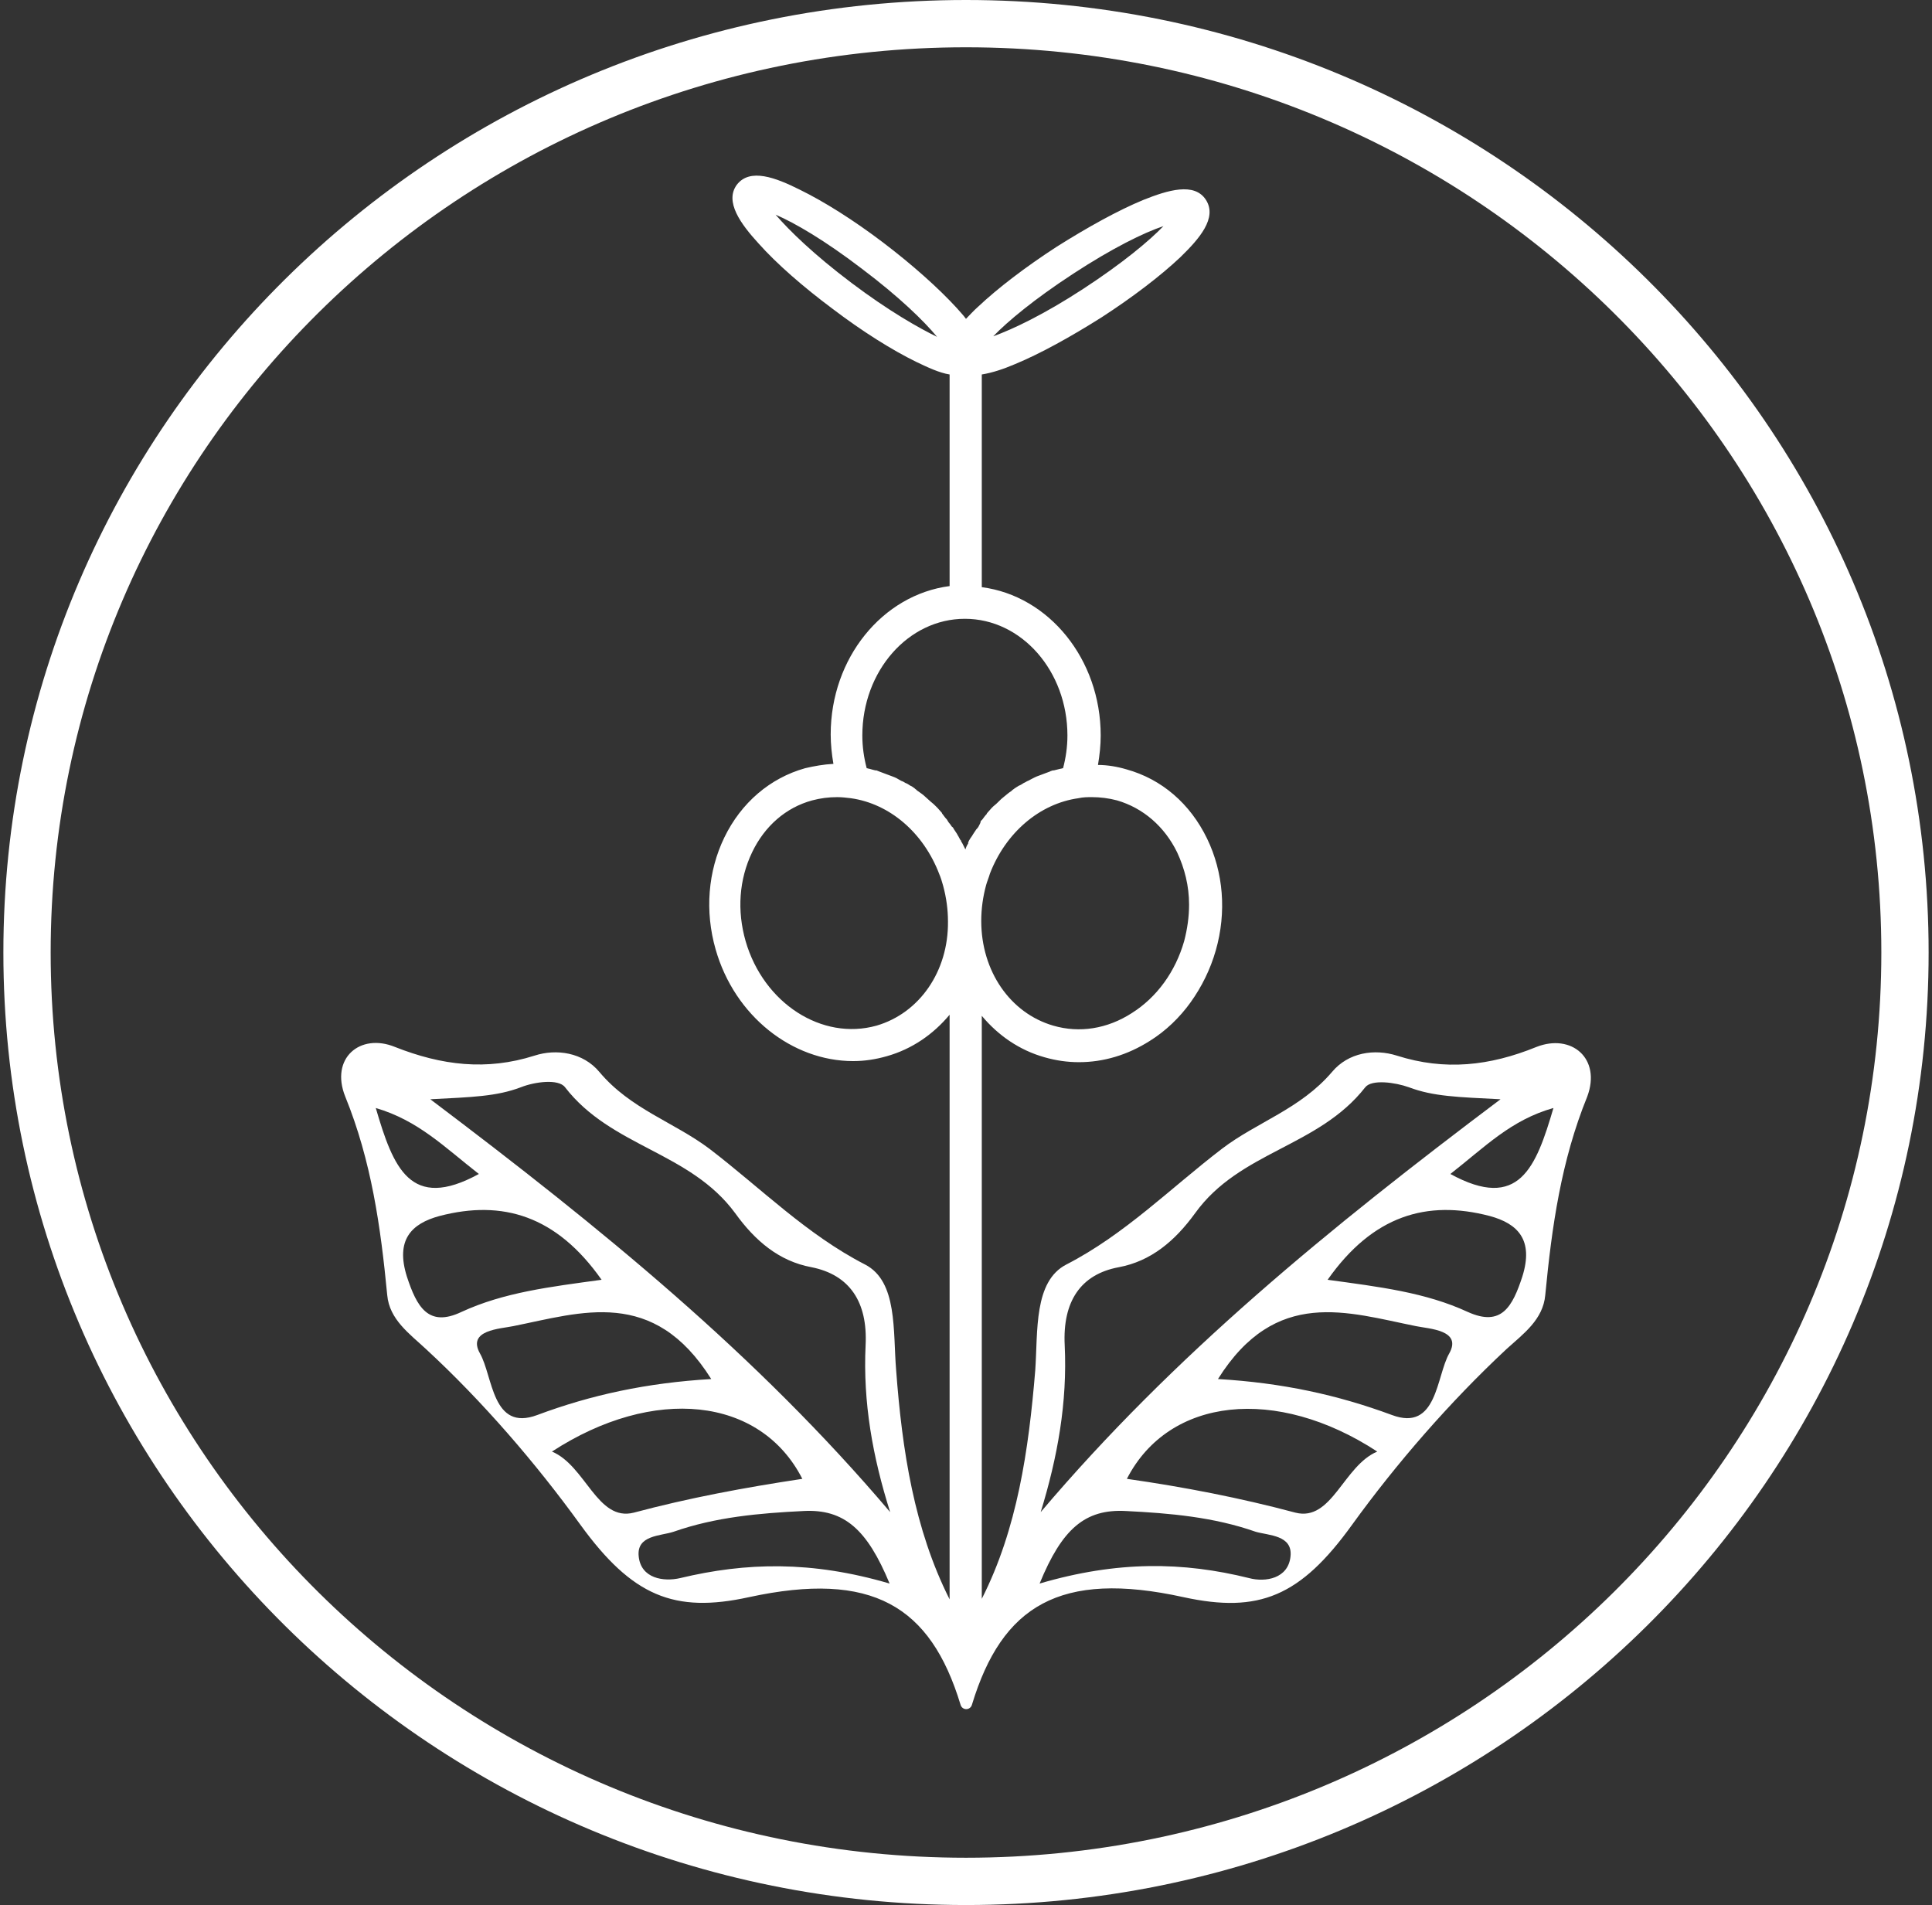
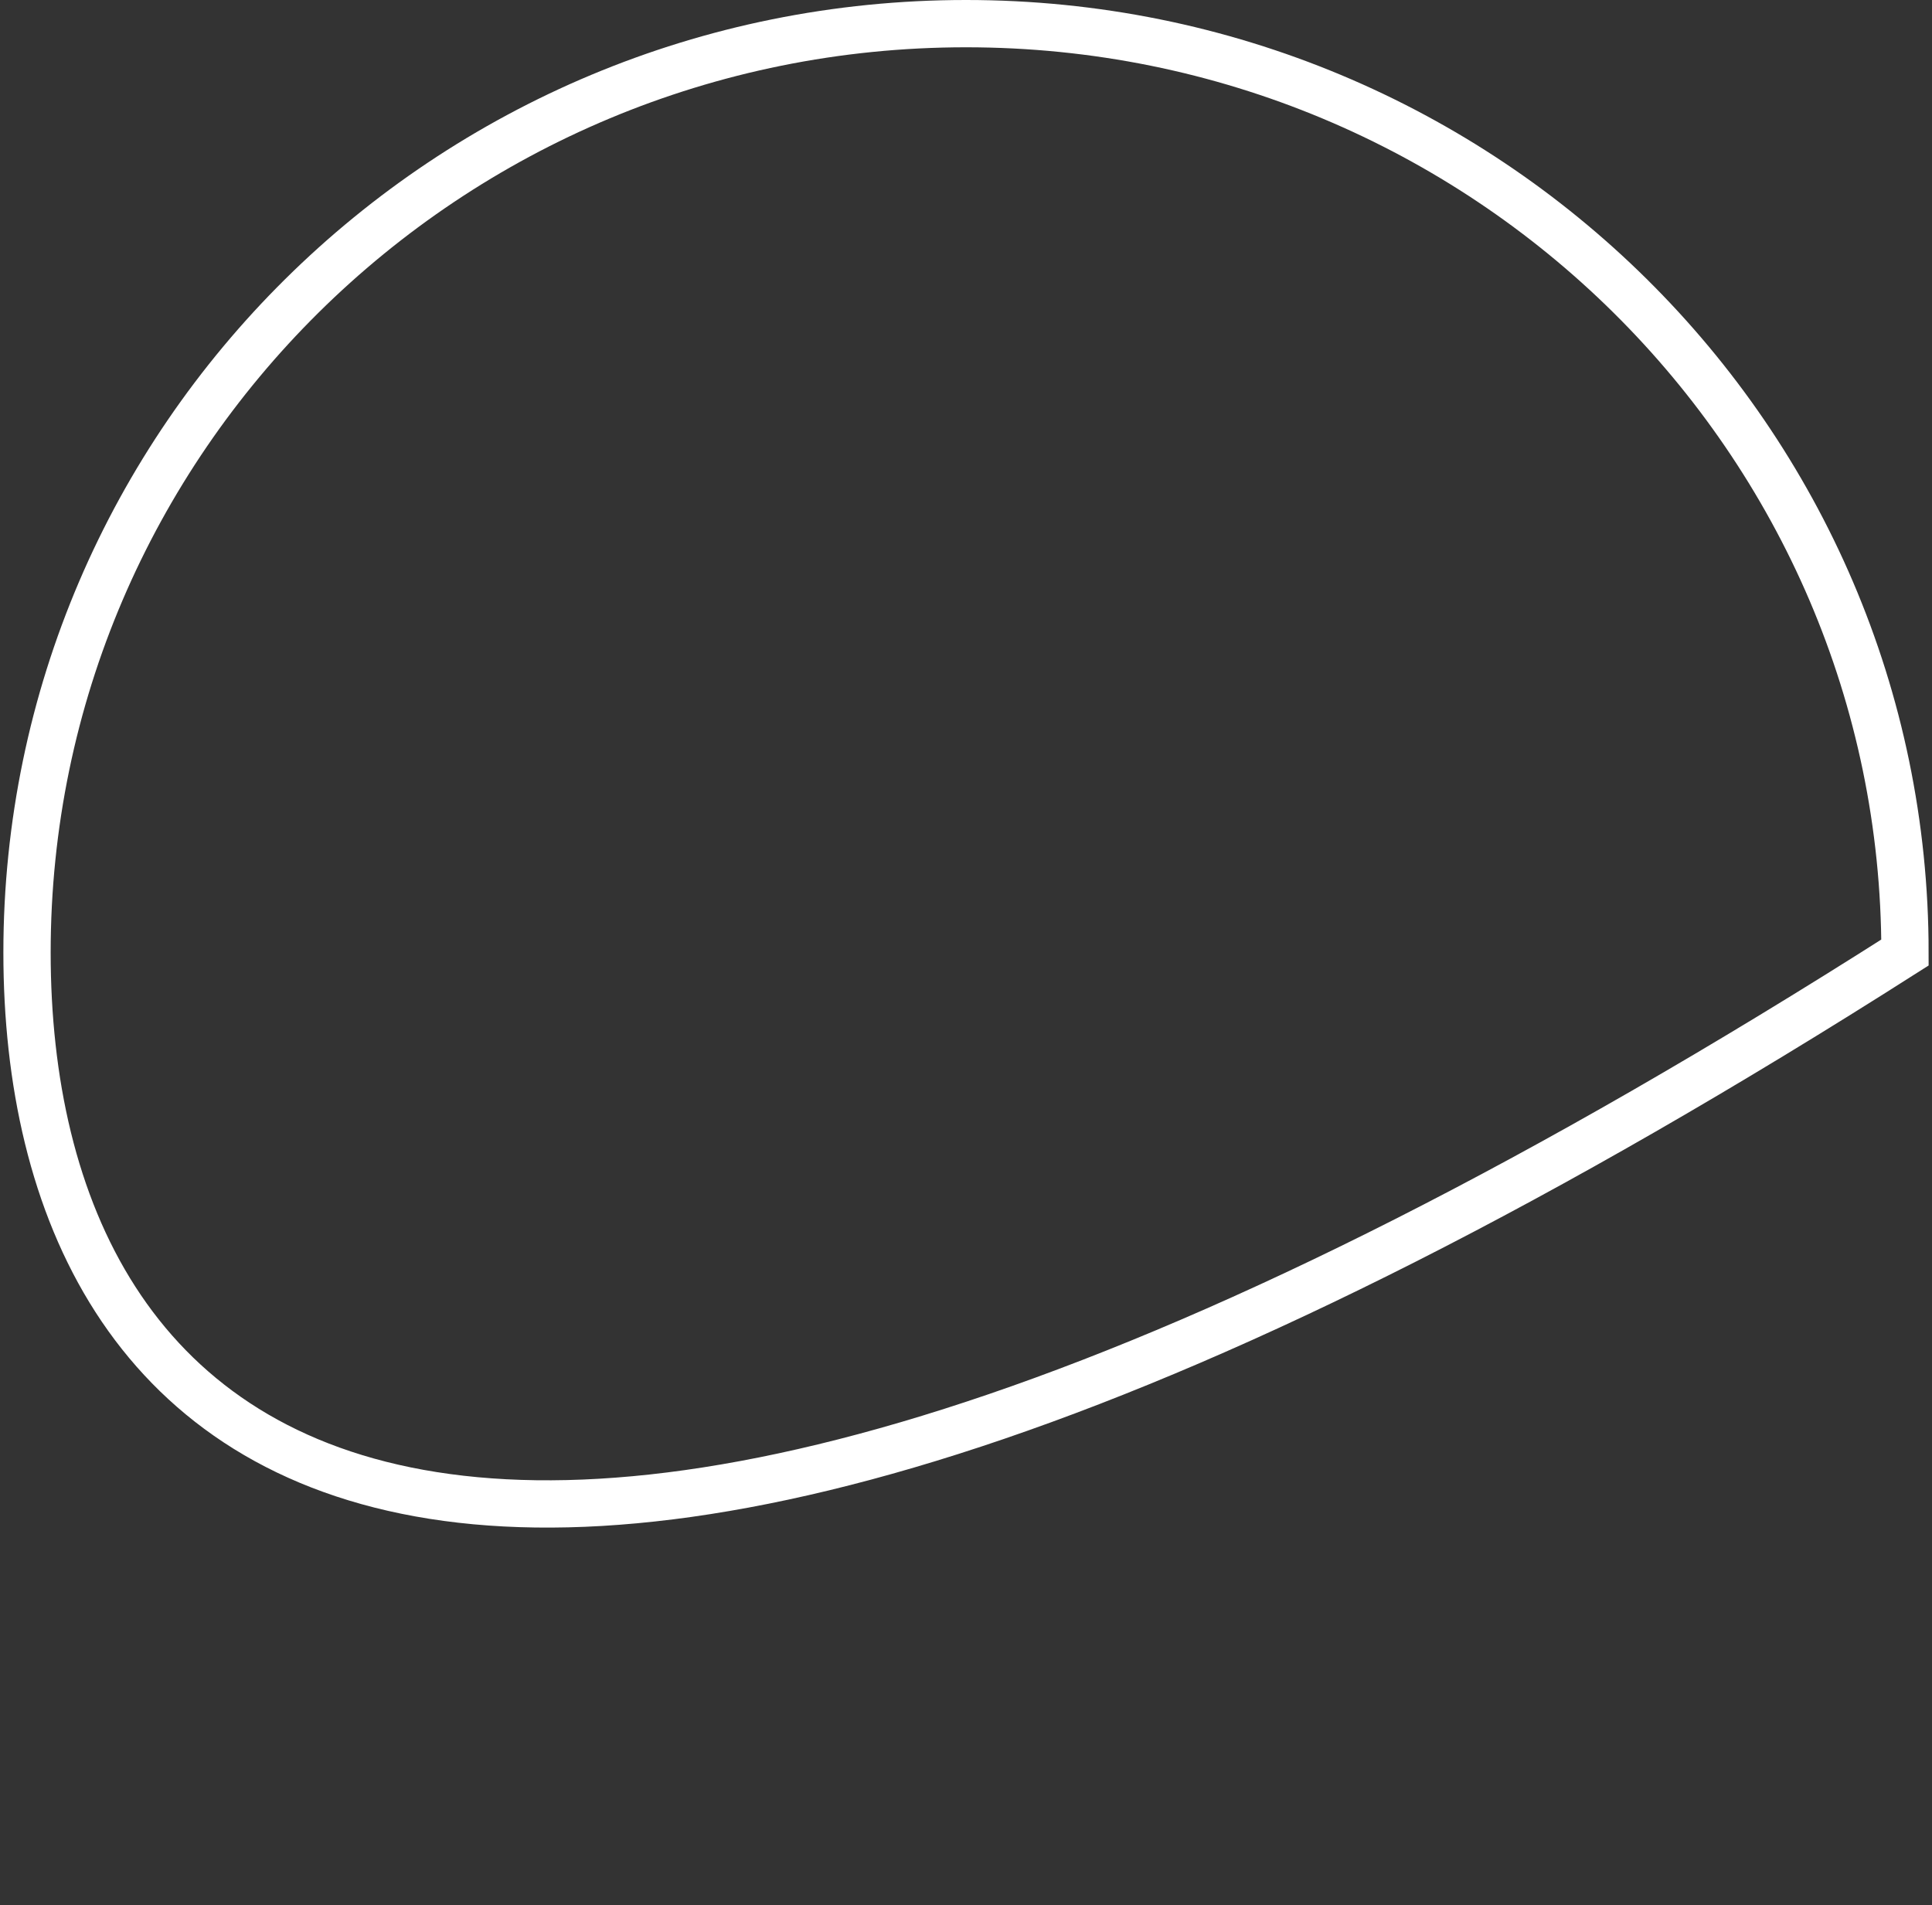
<svg xmlns="http://www.w3.org/2000/svg" width="286" height="282" viewBox="0 0 286 282" fill="none">
  <rect x="0" y="0" width="286" height="282" fill="#333333" stroke="none" />
-   <path d="M227.458 154.973C220.514 157.799 213.892 158.525 206.787 156.265C203.476 155.216 199.6 155.781 197.178 158.687C192.494 164.177 186.034 166.114 180.866 170.07C173.276 175.882 166.493 182.745 157.853 187.185C153.008 189.687 153.654 197.034 153.251 202.846C152.282 214.633 150.586 226.339 145.337 236.672V150.372C147.76 153.278 150.909 155.458 154.623 156.507C156.319 156.992 158.015 157.234 159.71 157.234C163.344 157.234 166.897 156.184 170.208 154.085C172.549 152.632 174.649 150.614 176.264 148.353C177.879 146.093 179.171 143.51 179.978 140.684C181.593 135.033 181.109 129.14 178.686 124.134C176.183 118.968 171.984 115.335 166.736 113.882C165.363 113.478 163.909 113.236 162.537 113.236C162.779 111.783 162.94 110.33 162.94 108.876C162.94 97.574 155.269 88.209 145.337 86.918V55.433C146.872 55.191 148.567 54.626 150.263 53.899C153.977 52.365 158.499 49.863 163.102 46.956C167.705 43.969 171.823 40.821 174.73 38.076C177.556 35.331 180.22 32.263 178.525 29.599C176.829 26.935 172.872 28.146 169.239 29.599C165.524 31.133 161.002 33.636 156.4 36.542C151.797 39.529 147.679 42.678 144.772 45.422C144.126 45.987 143.561 46.633 142.996 47.199C142.592 46.633 142.107 46.149 141.623 45.584C138.958 42.678 135.082 39.206 130.722 35.896C126.362 32.586 122.001 29.841 118.368 28.065C114.815 26.289 111.02 24.836 109.082 27.339C107.224 29.841 109.647 33.151 112.311 36.058C114.976 39.045 118.852 42.435 123.293 45.745C127.654 49.055 132.014 51.8 135.648 53.576C137.343 54.383 139.039 55.191 140.573 55.433V86.756C130.641 88.048 122.97 97.413 122.97 108.715C122.97 110.168 123.132 111.702 123.374 113.074C121.92 113.155 120.548 113.397 119.175 113.72C114.007 115.173 109.728 118.806 107.224 123.973C104.802 128.978 104.317 134.872 105.932 140.523C108.759 150.452 117.318 157.072 126.281 157.072C127.977 157.072 129.592 156.83 131.287 156.346C135.002 155.296 138.151 153.117 140.573 150.21V236.753C135.325 226.339 133.548 214.714 132.66 202.846C132.175 197.034 132.902 189.687 128.057 187.185C119.417 182.745 112.634 175.882 105.044 170.07C99.796 166.114 93.336 164.177 88.733 158.687C86.311 155.781 82.354 155.216 79.124 156.265C72.018 158.525 65.397 157.718 58.453 154.973C53.285 152.874 48.844 156.669 51.105 162.32C54.98 171.846 56.353 181.614 57.322 191.706C57.645 195.338 60.633 197.437 63.055 199.698C71.453 207.448 79.366 216.651 85.907 225.693C93.578 236.269 99.796 238.852 110.858 236.43C129.107 232.474 137.747 237.722 142.188 252.334C142.43 253.222 143.642 253.222 143.884 252.334C148.325 237.722 156.884 232.394 175.214 236.43C186.357 238.852 192.494 236.349 200.165 225.693C206.706 216.651 214.619 207.529 223.017 199.698C225.52 197.437 228.427 195.338 228.75 191.706C229.719 181.614 231.092 171.846 234.968 162.32C237.067 156.669 232.626 152.955 227.458 154.973ZM126.039 41.87C120.467 37.672 116.833 34.12 114.815 31.779C117.641 32.99 122.082 35.573 127.573 39.771C133.144 43.969 136.778 47.521 138.716 49.863C136.051 48.571 131.61 46.068 126.039 41.87ZM77.105 160.947C79.124 160.14 82.677 159.656 83.646 160.947C90.51 169.828 102.137 170.474 108.839 179.596C111.746 183.633 115.299 186.7 120.144 187.588C125.796 188.719 128.461 192.755 128.138 199.133C127.734 207.609 129.188 215.682 131.772 223.836C111.988 200.505 89.056 181.857 63.701 162.723C69.838 162.401 73.472 162.32 77.105 160.947ZM55.627 164.015C61.925 165.872 65.72 169.747 70.888 173.783C60.714 179.354 58.21 172.815 55.627 164.015ZM60.229 188.961C58.533 183.552 60.875 181.13 65.074 180C74.36 177.578 82.354 179.919 89.056 189.445C81.385 190.495 74.602 191.302 68.304 194.208C63.378 196.549 61.683 193.401 60.229 188.961ZM71.049 200.344C69.111 196.872 74.037 196.711 75.975 196.307C86.068 194.289 96.727 190.495 105.286 204.138C95.758 204.703 87.522 206.479 79.528 209.466C72.826 211.969 72.987 203.734 71.049 200.344ZM81.708 214.875C96.727 205.107 112.554 206.721 118.771 218.912C110.212 220.203 101.976 221.737 93.82 223.917C88.41 225.289 86.714 216.974 81.708 214.875ZM100.684 233.605C98.261 234.17 94.87 233.685 94.547 230.375C94.224 227.227 97.777 227.388 99.715 226.743C105.932 224.563 112.392 223.998 118.933 223.675C124.989 223.352 128.38 226.42 131.691 234.412C120.144 231.021 110.454 231.263 100.684 233.605ZM161.648 117.999C162.86 117.999 164.152 118.16 165.363 118.483C169.239 119.613 172.388 122.358 174.245 126.153C175.376 128.575 176.022 131.158 176.022 133.903C176.022 135.679 175.779 137.455 175.295 139.312C174.003 143.833 171.257 147.627 167.543 149.968C163.909 152.309 159.791 152.955 155.915 151.825C149.536 149.968 145.257 143.752 145.257 136.325C145.257 134.549 145.499 132.773 145.983 130.996C146.145 130.431 146.387 129.866 146.549 129.301C148.89 123.246 153.897 118.968 159.63 118.16C160.356 117.999 161.002 117.999 161.648 117.999ZM158.903 40.498C164.717 36.703 169.319 34.443 172.226 33.474C170.127 35.654 166.17 38.964 160.356 42.758C154.543 46.553 149.94 48.732 147.033 49.782C149.133 47.602 153.089 44.292 158.903 40.498ZM129.753 151.825C121.678 154.085 113.038 148.515 110.374 139.312C109.082 134.791 109.405 130.189 111.343 126.153C113.2 122.278 116.349 119.533 120.225 118.483C121.436 118.16 122.647 117.999 123.939 117.999C124.585 117.999 125.312 118.08 125.958 118.16C131.691 118.968 136.697 123.246 139.039 129.382C139.281 129.947 139.443 130.512 139.604 131.077C140.089 132.853 140.331 134.629 140.331 136.405C140.412 143.752 136.132 149.968 129.753 151.825ZM144.853 122.358C144.772 122.52 144.691 122.601 144.53 122.762C144.368 123.004 144.207 123.246 144.045 123.489C143.884 123.811 143.642 124.054 143.48 124.377C143.399 124.457 143.399 124.619 143.319 124.699V124.78C143.319 124.78 143.319 124.78 143.319 124.861C143.157 125.103 142.996 125.426 142.915 125.749C142.753 125.426 142.592 125.103 142.43 124.78C142.35 124.7 142.269 124.538 142.269 124.457C142.269 124.457 142.269 124.377 142.188 124.377C142.027 124.134 141.946 123.892 141.784 123.65C141.704 123.569 141.704 123.489 141.704 123.489C141.542 123.246 141.381 123.004 141.219 122.762C141.138 122.601 141.058 122.439 140.896 122.358C140.735 122.116 140.573 121.874 140.412 121.712C140.331 121.551 140.25 121.47 140.17 121.309C139.927 121.067 139.766 120.824 139.523 120.502C139.443 120.421 139.443 120.421 139.443 120.34C139.201 120.098 139.039 119.856 138.797 119.613C138.716 119.533 138.635 119.452 138.555 119.371C138.312 119.129 138.07 118.887 137.747 118.645C137.505 118.403 137.182 118.16 136.94 117.918C136.617 117.595 136.213 117.353 135.89 117.111C135.728 117.03 135.648 116.869 135.486 116.788C135.486 116.788 135.486 116.788 135.405 116.707C135.163 116.546 135.002 116.384 134.759 116.304C134.517 116.142 134.275 115.981 134.033 115.9C133.79 115.738 133.629 115.658 133.387 115.577C132.983 115.335 132.579 115.093 132.095 114.931C131.852 114.85 131.691 114.77 131.449 114.689C131.206 114.608 131.045 114.527 130.803 114.447C130.56 114.366 130.399 114.285 130.157 114.205C129.995 114.124 129.915 114.124 129.753 114.043H129.672H129.592C129.269 113.962 128.946 113.882 128.703 113.801C128.542 113.801 128.461 113.72 128.3 113.72C127.896 112.186 127.654 110.572 127.654 108.876C127.654 99.35 134.436 91.6 142.834 91.6C151.232 91.6 158.015 99.35 158.015 108.876C158.015 110.572 157.773 112.186 157.369 113.72C157.207 113.72 157.127 113.801 156.965 113.801C156.642 113.882 156.319 113.962 155.996 114.043H155.915H155.835C155.673 114.124 155.512 114.124 155.431 114.205C155.189 114.285 155.027 114.366 154.785 114.447C154.543 114.527 154.381 114.608 154.139 114.689C153.897 114.77 153.735 114.85 153.493 114.931C153.089 115.093 152.685 115.335 152.201 115.577C151.959 115.658 151.797 115.819 151.555 115.9C151.313 116.061 151.07 116.223 150.828 116.304C150.586 116.465 150.424 116.546 150.182 116.707C150.182 116.707 150.182 116.707 150.102 116.788C149.94 116.869 149.779 117.03 149.698 117.111C149.294 117.353 148.971 117.676 148.648 117.918C148.325 118.16 148.083 118.403 147.841 118.645C147.598 118.887 147.356 119.129 147.033 119.371C146.952 119.452 146.872 119.533 146.791 119.613C146.549 119.856 146.387 120.098 146.145 120.34C146.145 120.34 146.064 120.421 146.064 120.502C145.822 120.744 145.66 120.986 145.418 121.309C145.337 121.39 145.257 121.47 145.176 121.551C145.176 121.793 145.014 122.035 144.853 122.358ZM157.611 199.133C157.288 192.674 159.953 188.638 165.605 187.588C170.369 186.7 173.922 183.713 176.91 179.596C183.531 170.393 195.159 169.828 202.103 160.947C203.072 159.736 206.544 160.221 208.563 160.947C212.197 162.32 215.83 162.401 222.129 162.723C196.693 181.857 173.761 200.586 154.058 223.836C156.561 215.682 158.015 207.609 157.611 199.133ZM191.041 230.375C190.718 233.685 187.326 234.25 184.904 233.605C175.133 231.183 165.444 231.021 153.897 234.412C157.207 226.339 160.599 223.352 166.655 223.675C173.195 223.998 179.655 224.563 185.873 226.743C187.811 227.308 191.364 227.227 191.041 230.375ZM191.767 223.917C183.612 221.737 175.295 220.123 166.816 218.912C173.034 206.802 188.941 205.107 203.88 214.875C198.873 216.974 197.178 225.289 191.767 223.917ZM214.538 200.344C212.6 203.734 212.762 211.969 206.06 209.466C197.985 206.479 189.829 204.703 180.301 204.138C188.86 190.495 199.519 194.289 209.613 196.307C211.551 196.711 216.476 196.872 214.538 200.344ZM225.359 188.961C223.905 193.401 222.29 196.469 217.284 194.208C210.985 191.302 204.203 190.495 196.532 189.445C203.234 179.919 211.228 177.578 220.514 180C224.713 181.13 227.054 183.552 225.359 188.961ZM214.7 173.783C219.868 169.747 223.663 165.791 229.961 164.015C227.377 172.815 224.874 179.354 214.7 173.783Z" fill="white" />
-   <path d="M282 141C282 216.904 219.803 278.5 143 278.5C66.197 278.5 4 216.904 4 141C4 65.096 66.197 3.5 143 3.5C219.803 3.5 282 65.096 282 141Z" stroke="white" stroke-width="7" />
+   <path d="M282 141C66.197 278.5 4 216.904 4 141C4 65.096 66.197 3.5 143 3.5C219.803 3.5 282 65.096 282 141Z" stroke="white" stroke-width="7" />
</svg>